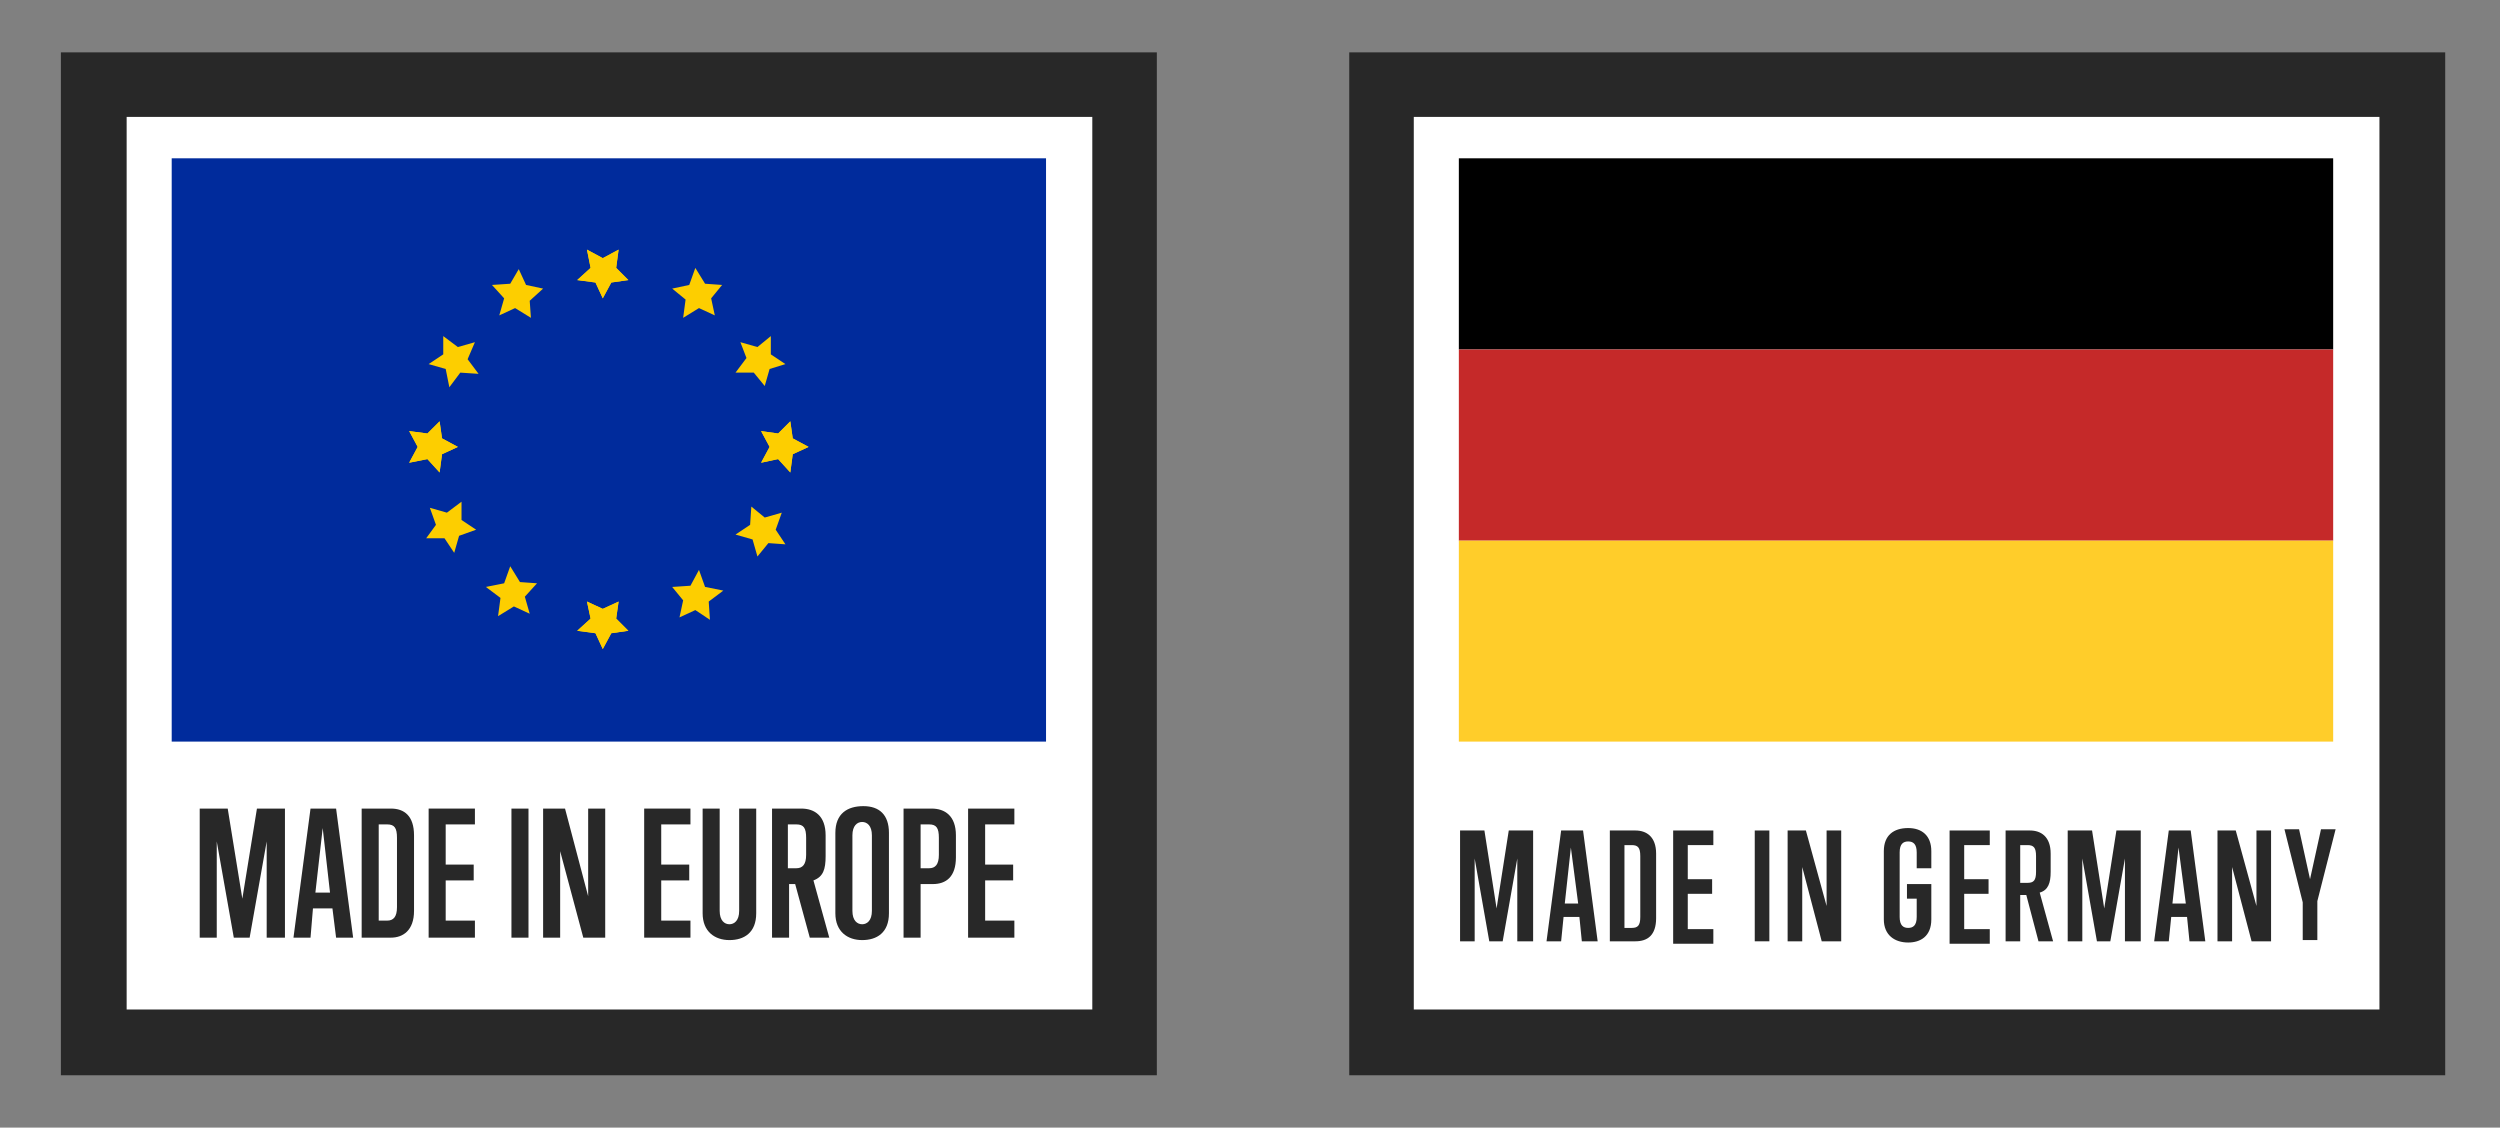
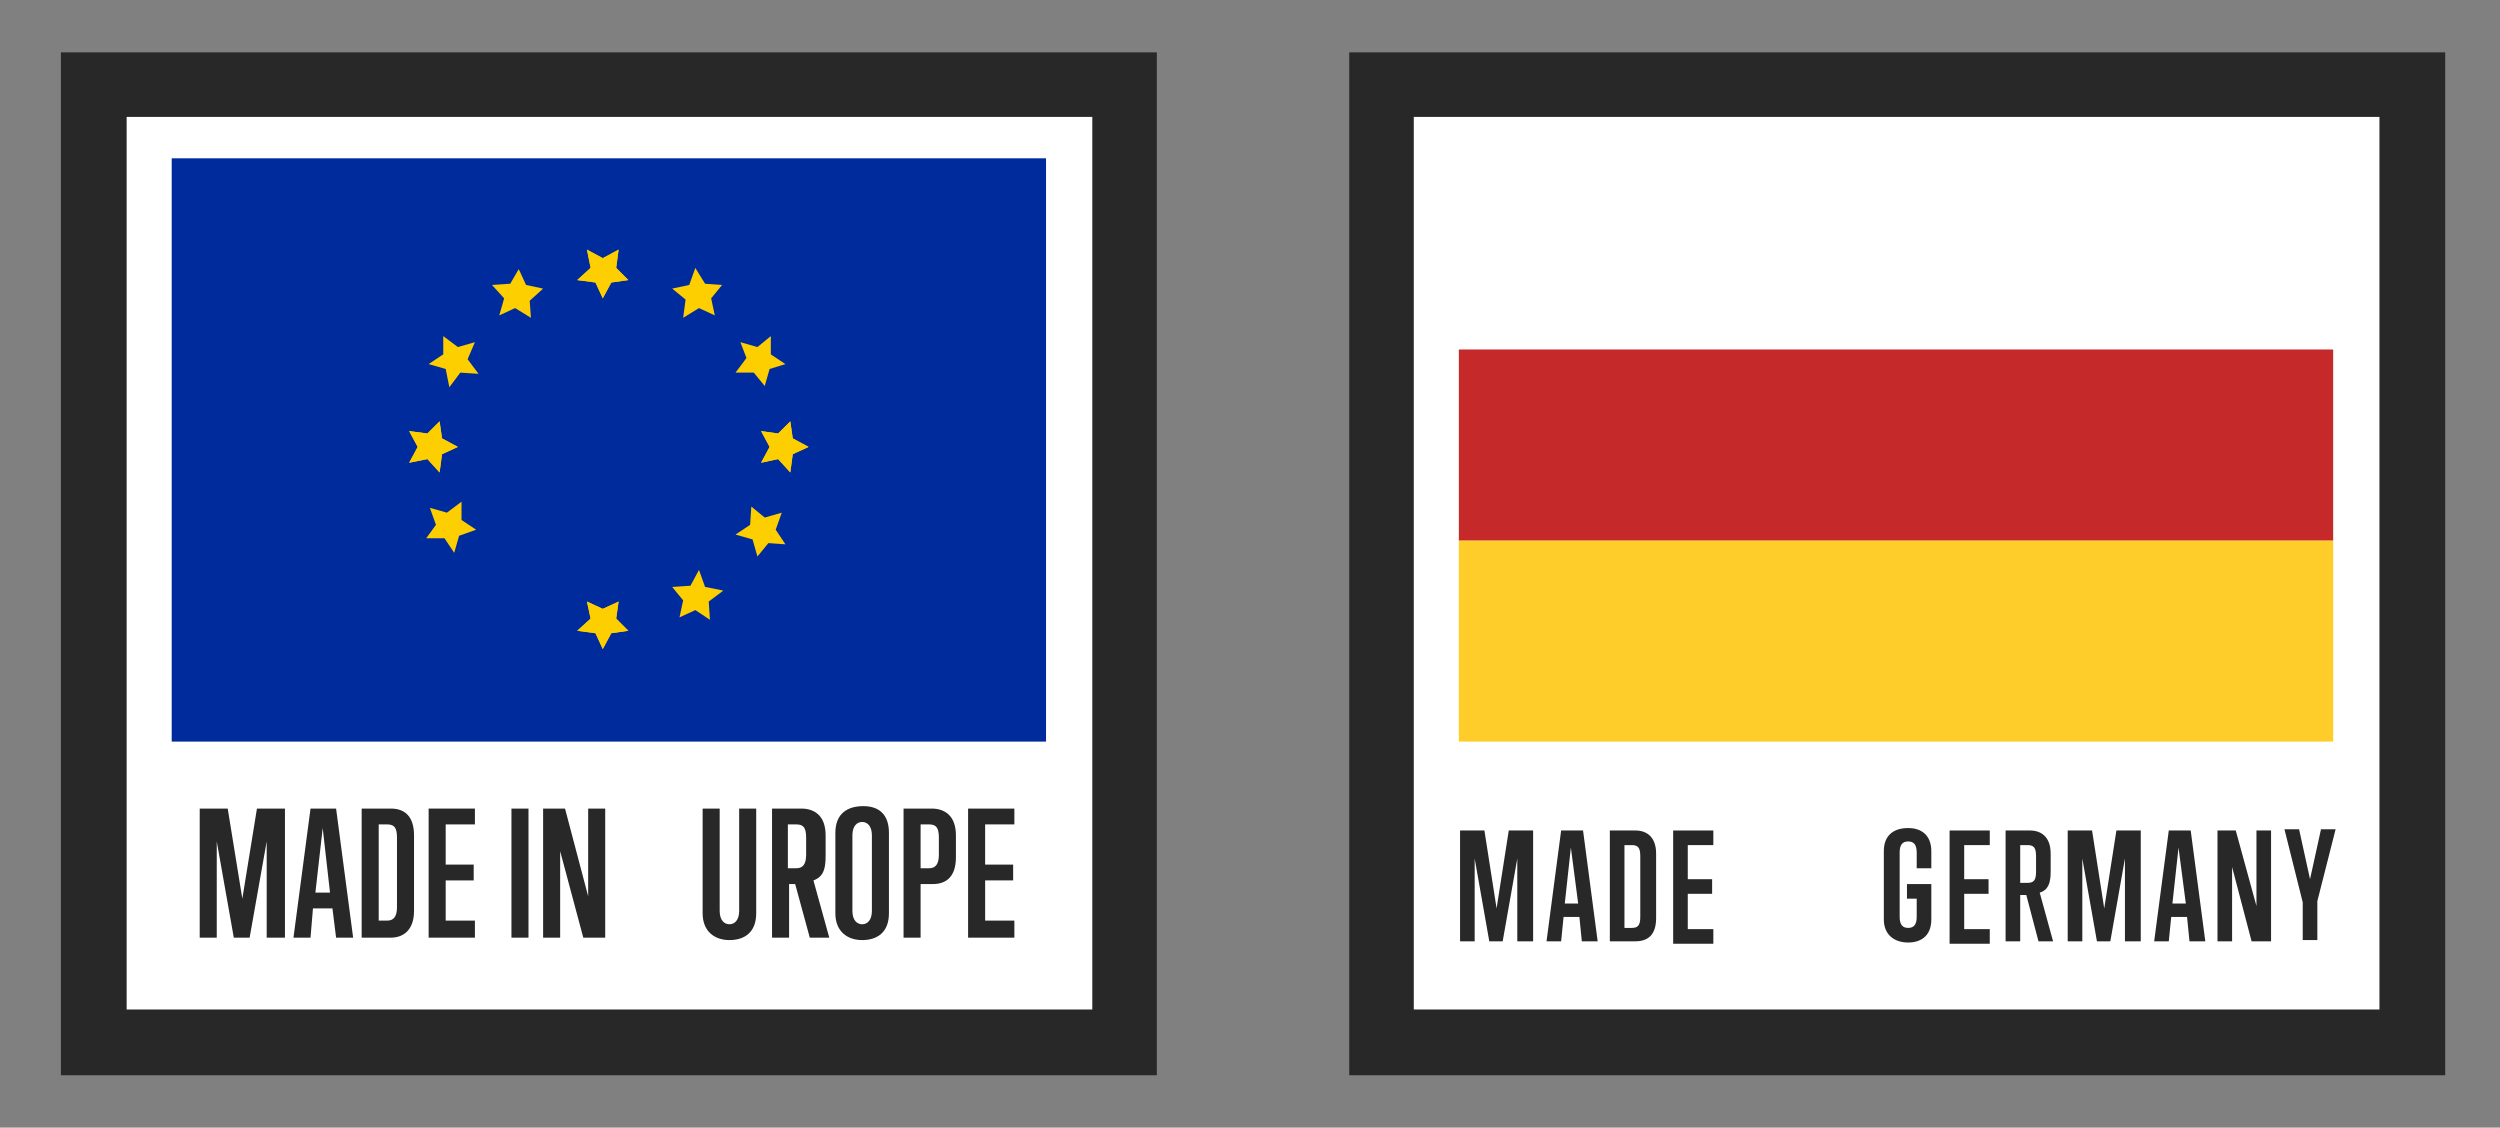
<svg xmlns="http://www.w3.org/2000/svg" version="1.1" id="_x2014_ÎÓÈ_x5F_1" x="0px" y="0px" viewBox="0 0 205.3 92.6" style="enable-background:new 0 0 205.3 92.6;" xml:space="preserve">
  <rect x="0" y="0" width="205.3" height="92.6" fill="#808080" stroke="none" />
  <style type="text/css">
	.st0{fill:#FFFFFF;}
	.st1{fill:#282828;}
	.st2{fill:#C52929;}
	.st3{fill:#FFCD2A;}
	.st4{fill:#002B9C;}
	.st5{fill:#FDCE00;}
</style>
  <g id="flag_3_">
</g>
  <g id="flag_2_">
</g>
  <g id="flag_1_">
</g>
  <g id="flag">
    <g>
      <g>
        <rect x="113.4" y="7" class="st0" width="84.7" height="78.6" />
        <path class="st1" d="M200.8,88.3h-90v-84h90V88.3z M116.1,82.9h79.3V9.6h-79.3V82.9z" />
      </g>
      <g>
        <path class="st1" d="M124.6,77.3l0-6.8l-1.2,6.8h-1.1l-1.2-6.8l0,6.8h-1.2v-9.1h2l1,6.4l1-6.4h2v9.1H124.6z" />
        <path class="st1" d="M129.9,77.3l-0.2-2h-1.3l-0.2,2h-1.2l1.2-9.1h1.8l1.2,9.1H129.9z M129,69.6l-0.5,4.6h1.1L129,69.6z" />
        <path class="st1" d="M132.2,77.3v-9.1h2.1c0.9,0,1.7,0.5,1.7,1.9v5.3c0,1.4-0.7,1.9-1.7,1.9H132.2z M134.7,70.3     c0-0.7-0.2-0.9-0.7-0.9h-0.6v6.8h0.6c0.5,0,0.7-0.2,0.7-0.9V70.3z" />
        <path class="st1" d="M137.4,77.3v-9.1h3.3v1.2h-2.1v2.8h2v1.2h-2v2.9h2.1v1.2H137.4z" />
-         <path class="st1" d="M144.1,77.3v-9.1h1.2v9.1H144.1z" />
-         <path class="st1" d="M149.6,77.3l-1.6-6.1l0,6.1h-1.2v-9.1h1.5l1.7,6.2l0-6.2h1.2v9.1H149.6z" />
        <path class="st1" d="M157.4,73.8h-0.8v-1.2h2v2.9c0,1.4-0.9,1.9-1.9,1.9c-1.1,0-2-0.6-2-1.9v-5.6c0-1.3,0.8-1.9,2-1.9     c1.1,0,1.9,0.6,1.9,1.9v1.4h-1.2v-1.3c0-0.7-0.3-0.9-0.7-0.9c-0.4,0-0.7,0.2-0.7,0.9v5.3c0,0.7,0.3,0.9,0.7,0.9     c0.4,0,0.7-0.2,0.7-0.9V73.8z" />
        <path class="st1" d="M160.1,77.3v-9.1h3.3v1.2h-2.1v2.8h2v1.2h-2v2.9h2.1v1.2H160.1z" />
        <path class="st1" d="M167.4,77.3l-1-3.8h-0.5v3.8h-1.2v-9.1h2c0.9,0,1.7,0.5,1.7,1.9v1.5c0,0.9-0.2,1.5-0.9,1.7l1.1,4H167.4z      M167.2,70.3c0-0.7-0.2-0.9-0.7-0.9h-0.6v3.1h0.6c0.5,0,0.7-0.2,0.7-0.9V70.3z" />
        <path class="st1" d="M174.5,77.3l0-6.8l-1.2,6.8h-1.1l-1.2-6.8l0,6.8h-1.2v-9.1h2l1,6.4l1-6.4h2v9.1H174.5z" />
        <path class="st1" d="M179.8,77.3l-0.2-2h-1.3l-0.2,2h-1.2l1.2-9.1h1.8l1.2,9.1H179.8z M178.9,69.6l-0.5,4.6h1.1L178.9,69.6z" />
        <path class="st1" d="M184.9,77.3l-1.6-6.1l0,6.1h-1.2v-9.1h1.5l1.7,6.2l0-6.2h1.2v9.1H184.9z" />
        <path class="st1" d="M189.1,77.3v-3.2l-1.5-6h1.2l0.9,4.1l0.9-4.1h1.2l-1.5,5.9v3.2H189.1z" />
      </g>
      <g>
-         <rect x="119.8" y="13" width="71.8" height="15.7" />
        <rect x="119.8" y="28.7" class="st2" width="71.8" height="15.7" />
        <rect x="119.8" y="44.4" class="st3" width="71.8" height="16.5" />
      </g>
    </g>
  </g>
  <g>
    <g>
      <g>
        <rect x="7.7" y="7" class="st0" width="84.7" height="78.6" />
        <path class="st1" d="M95,88.3H5v-84h90V88.3z M10.4,82.9h79.3V9.6H10.4V82.9z" />
      </g>
      <g>
        <rect x="14.1" y="13" class="st4" width="71.8" height="47.9" />
        <g>
          <polygon class="st5" points="43.6,26.1 42.3,25.3 41,25.9 41.4,24.5 40.4,23.4 41.9,23.3 42.6,22.1 43.2,23.4 44.6,23.7       43.5,24.7     " />
          <polygon class="st5" points="58.3,50.9 57.1,50.1 55.8,50.7 56.1,49.3 55.2,48.2 56.7,48.1 57.4,46.8 57.9,48.2 59.4,48.5       58.2,49.4     " />
          <polygon class="st5" points="60.4,30.6 61.3,29.4 60.8,28.1 62.2,28.5 63.3,27.6 63.3,29.1 64.5,29.9 63.2,30.3 62.8,31.7       61.9,30.6     " />
          <polygon class="st5" points="35,44.2 35.8,43.1 35.3,41.7 36.7,42.1 37.9,41.2 37.9,42.7 39.1,43.5 37.7,44 37.3,45.4       36.5,44.2     " />
          <polygon class="st5" points="39.3,30.7 37.8,30.6 36.9,31.8 36.6,30.3 35.2,29.9 36.4,29.1 36.4,27.6 37.6,28.5 39,28.1       38.4,29.5     " />
          <polygon class="st5" points="64.5,44.7 63.1,44.6 62.2,45.7 61.8,44.3 60.4,43.9 61.6,43.1 61.7,41.6 62.8,42.5 64.2,42.1       63.7,43.5     " />
          <polygon class="st5" points="56.1,26.1 56.3,24.6 55.2,23.7 56.6,23.4 57.1,22 57.9,23.3 59.3,23.4 58.4,24.5 58.7,25.9       57.4,25.3     " />
-           <polygon class="st5" points="40.9,50.6 41.1,49.1 39.9,48.2 41.4,47.9 41.9,46.5 42.7,47.8 44.1,47.9 43.1,49 43.5,50.4       42.2,49.8     " />
          <polygon class="st5" points="37.6,36.7 36.3,37.3 36.1,38.8 35.1,37.7 33.6,38 34.3,36.7 33.6,35.4 35.1,35.6 36.1,34.6       36.3,36     " />
          <polygon class="st5" points="66.4,36.7 65.1,37.3 64.9,38.8 63.9,37.7 62.5,38 63.2,36.7 62.5,35.4 63.9,35.6 64.9,34.6       65.1,36     " />
          <polygon class="st5" points="49.5,24.5 48.9,23.2 47.4,23 48.5,22 48.2,20.5 49.5,21.2 50.8,20.5 50.6,22 51.6,23 50.2,23.2           " />
          <polygon class="st5" points="49.5,53.3 48.9,52 47.4,51.8 48.5,50.8 48.2,49.4 49.5,50 50.8,49.4 50.6,50.8 51.6,51.8 50.2,52           " />
          <polygon class="st5" points="37.6,36.7 36.3,37.3 36.1,38.8 35.1,37.7 33.6,38 34.3,36.7 33.6,35.4 35.1,35.6 36.1,34.6       36.3,36     " />
          <polygon class="st5" points="66.4,36.7 65.1,37.3 64.9,38.8 63.9,37.7 62.5,38 63.2,36.7 62.5,35.4 63.9,35.6 64.9,34.6       65.1,36     " />
          <polygon class="st5" points="49.5,24.5 48.9,23.2 47.4,23 48.5,22 48.2,20.5 49.5,21.2 50.8,20.5 50.6,22 51.6,23 50.2,23.2           " />
          <polygon class="st5" points="49.5,53.3 48.9,52 47.4,51.8 48.5,50.8 48.2,49.4 49.5,50 50.8,49.4 50.6,50.8 51.6,51.8 50.2,52           " />
        </g>
      </g>
    </g>
    <g>
      <path class="st1" d="M21.9,77l0-7.9L20.5,77h-1.3l-1.4-7.9l0,7.9h-1.4V66.4h2.3l1.2,7.4l1.2-7.4h2.3V77H21.9z" />
      <path class="st1" d="M27.6,77l-0.3-2.4h-1.6L25.5,77h-1.4l1.4-10.6h2.1L29,77H27.6z M26.5,68l-0.6,5.3h1.2L26.5,68z" />
      <path class="st1" d="M29.7,77V66.4h2.4c1.1,0,1.9,0.6,1.9,2.2v6.2c0,1.6-0.9,2.2-1.9,2.2H29.7z M32.6,68.8c0-0.8-0.2-1.1-0.8-1.1    h-0.7v7.9h0.7c0.5,0,0.8-0.3,0.8-1.1V68.8z" />
      <path class="st1" d="M35.2,77V66.4H39v1.3h-2.4V71h2.3v1.3h-2.3v3.3H39V77H35.2z" />
      <path class="st1" d="M42,77V66.4h1.4V77H42z" />
      <path class="st1" d="M47.9,77L46,69.9l0,7.1h-1.4V66.4h1.8l1.9,7.2l0-7.2h1.4V77H47.9z" />
-       <path class="st1" d="M52.9,77V66.4h3.8v1.3h-2.4V71h2.3v1.3h-2.3v3.3h2.4V77H52.9z" />
      <path class="st1" d="M60.7,66.4h1.4V75c0,1.6-1,2.2-2.2,2.2c-1.2,0-2.2-0.7-2.2-2.2v-8.6h1.4v8.4c0,0.8,0.4,1.1,0.8,1.1    c0.4,0,0.8-0.3,0.8-1.1V66.4z" />
      <path class="st1" d="M66.5,77l-1.2-4.4h-0.5V77h-1.4V66.4h2.4c1.1,0,2,0.6,2,2.2v1.7c0,1.1-0.2,1.7-1,2l1.3,4.7H66.5z M66.2,68.8    c0-0.8-0.2-1.1-0.8-1.1h-0.7v3.6h0.7c0.5,0,0.8-0.3,0.8-1.1V68.8z" />
      <path class="st1" d="M68.6,68.4c0-1.6,1-2.2,2.3-2.2c1.3,0,2.1,0.7,2.1,2.2V75c0,1.6-1,2.2-2.2,2.2c-1.2,0-2.2-0.7-2.2-2.2V68.4z     M71.6,68.6c0-0.8-0.4-1.1-0.8-1.1c-0.4,0-0.8,0.3-0.8,1.1v6.2c0,0.8,0.4,1.1,0.8,1.1c0.4,0,0.8-0.3,0.8-1.1V68.6z" />
      <path class="st1" d="M74.2,77V66.4h2.3c1.1,0,2,0.6,2,2.2v1.8c0,1.6-0.8,2.2-1.9,2.2h-1V77H74.2z M77.1,68.8    c0-0.8-0.2-1.1-0.8-1.1h-0.7v3.6h0.7c0.5,0,0.8-0.3,0.8-1.1V68.8z" />
      <path class="st1" d="M79.5,77V66.4h3.8v1.3h-2.4V71h2.3v1.3h-2.3v3.3h2.4V77H79.5z" />
    </g>
  </g>
</svg>